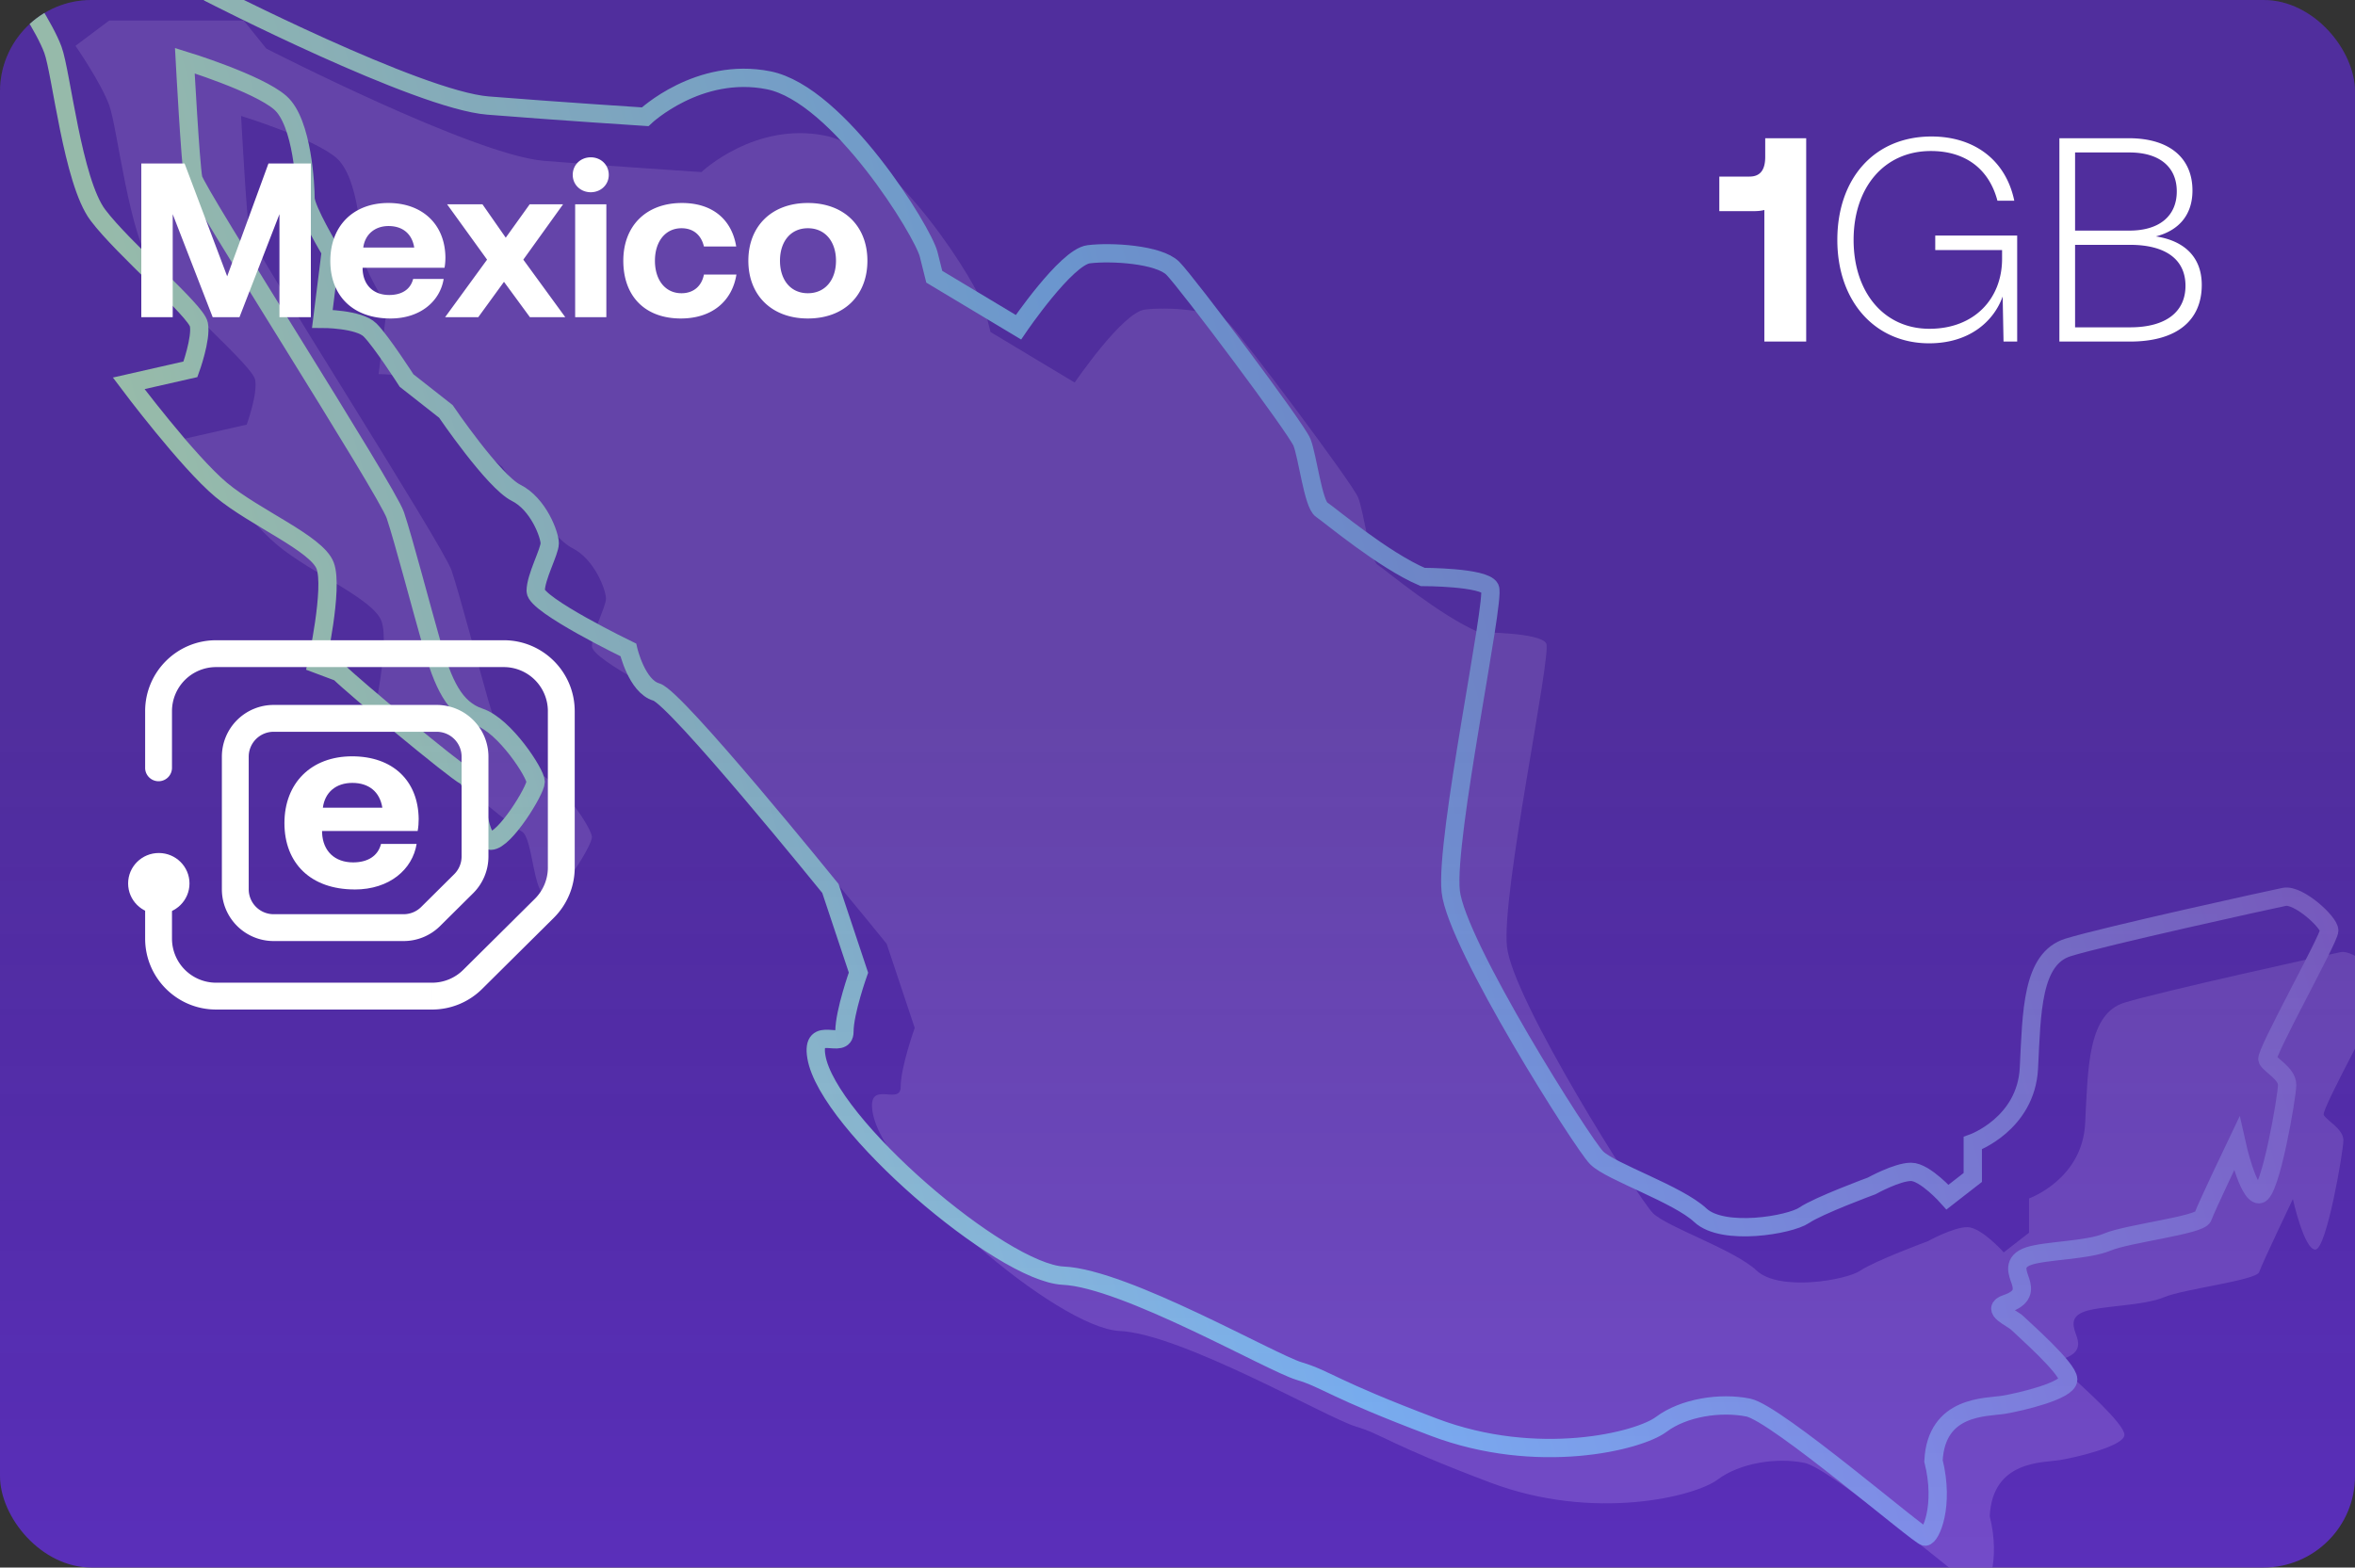
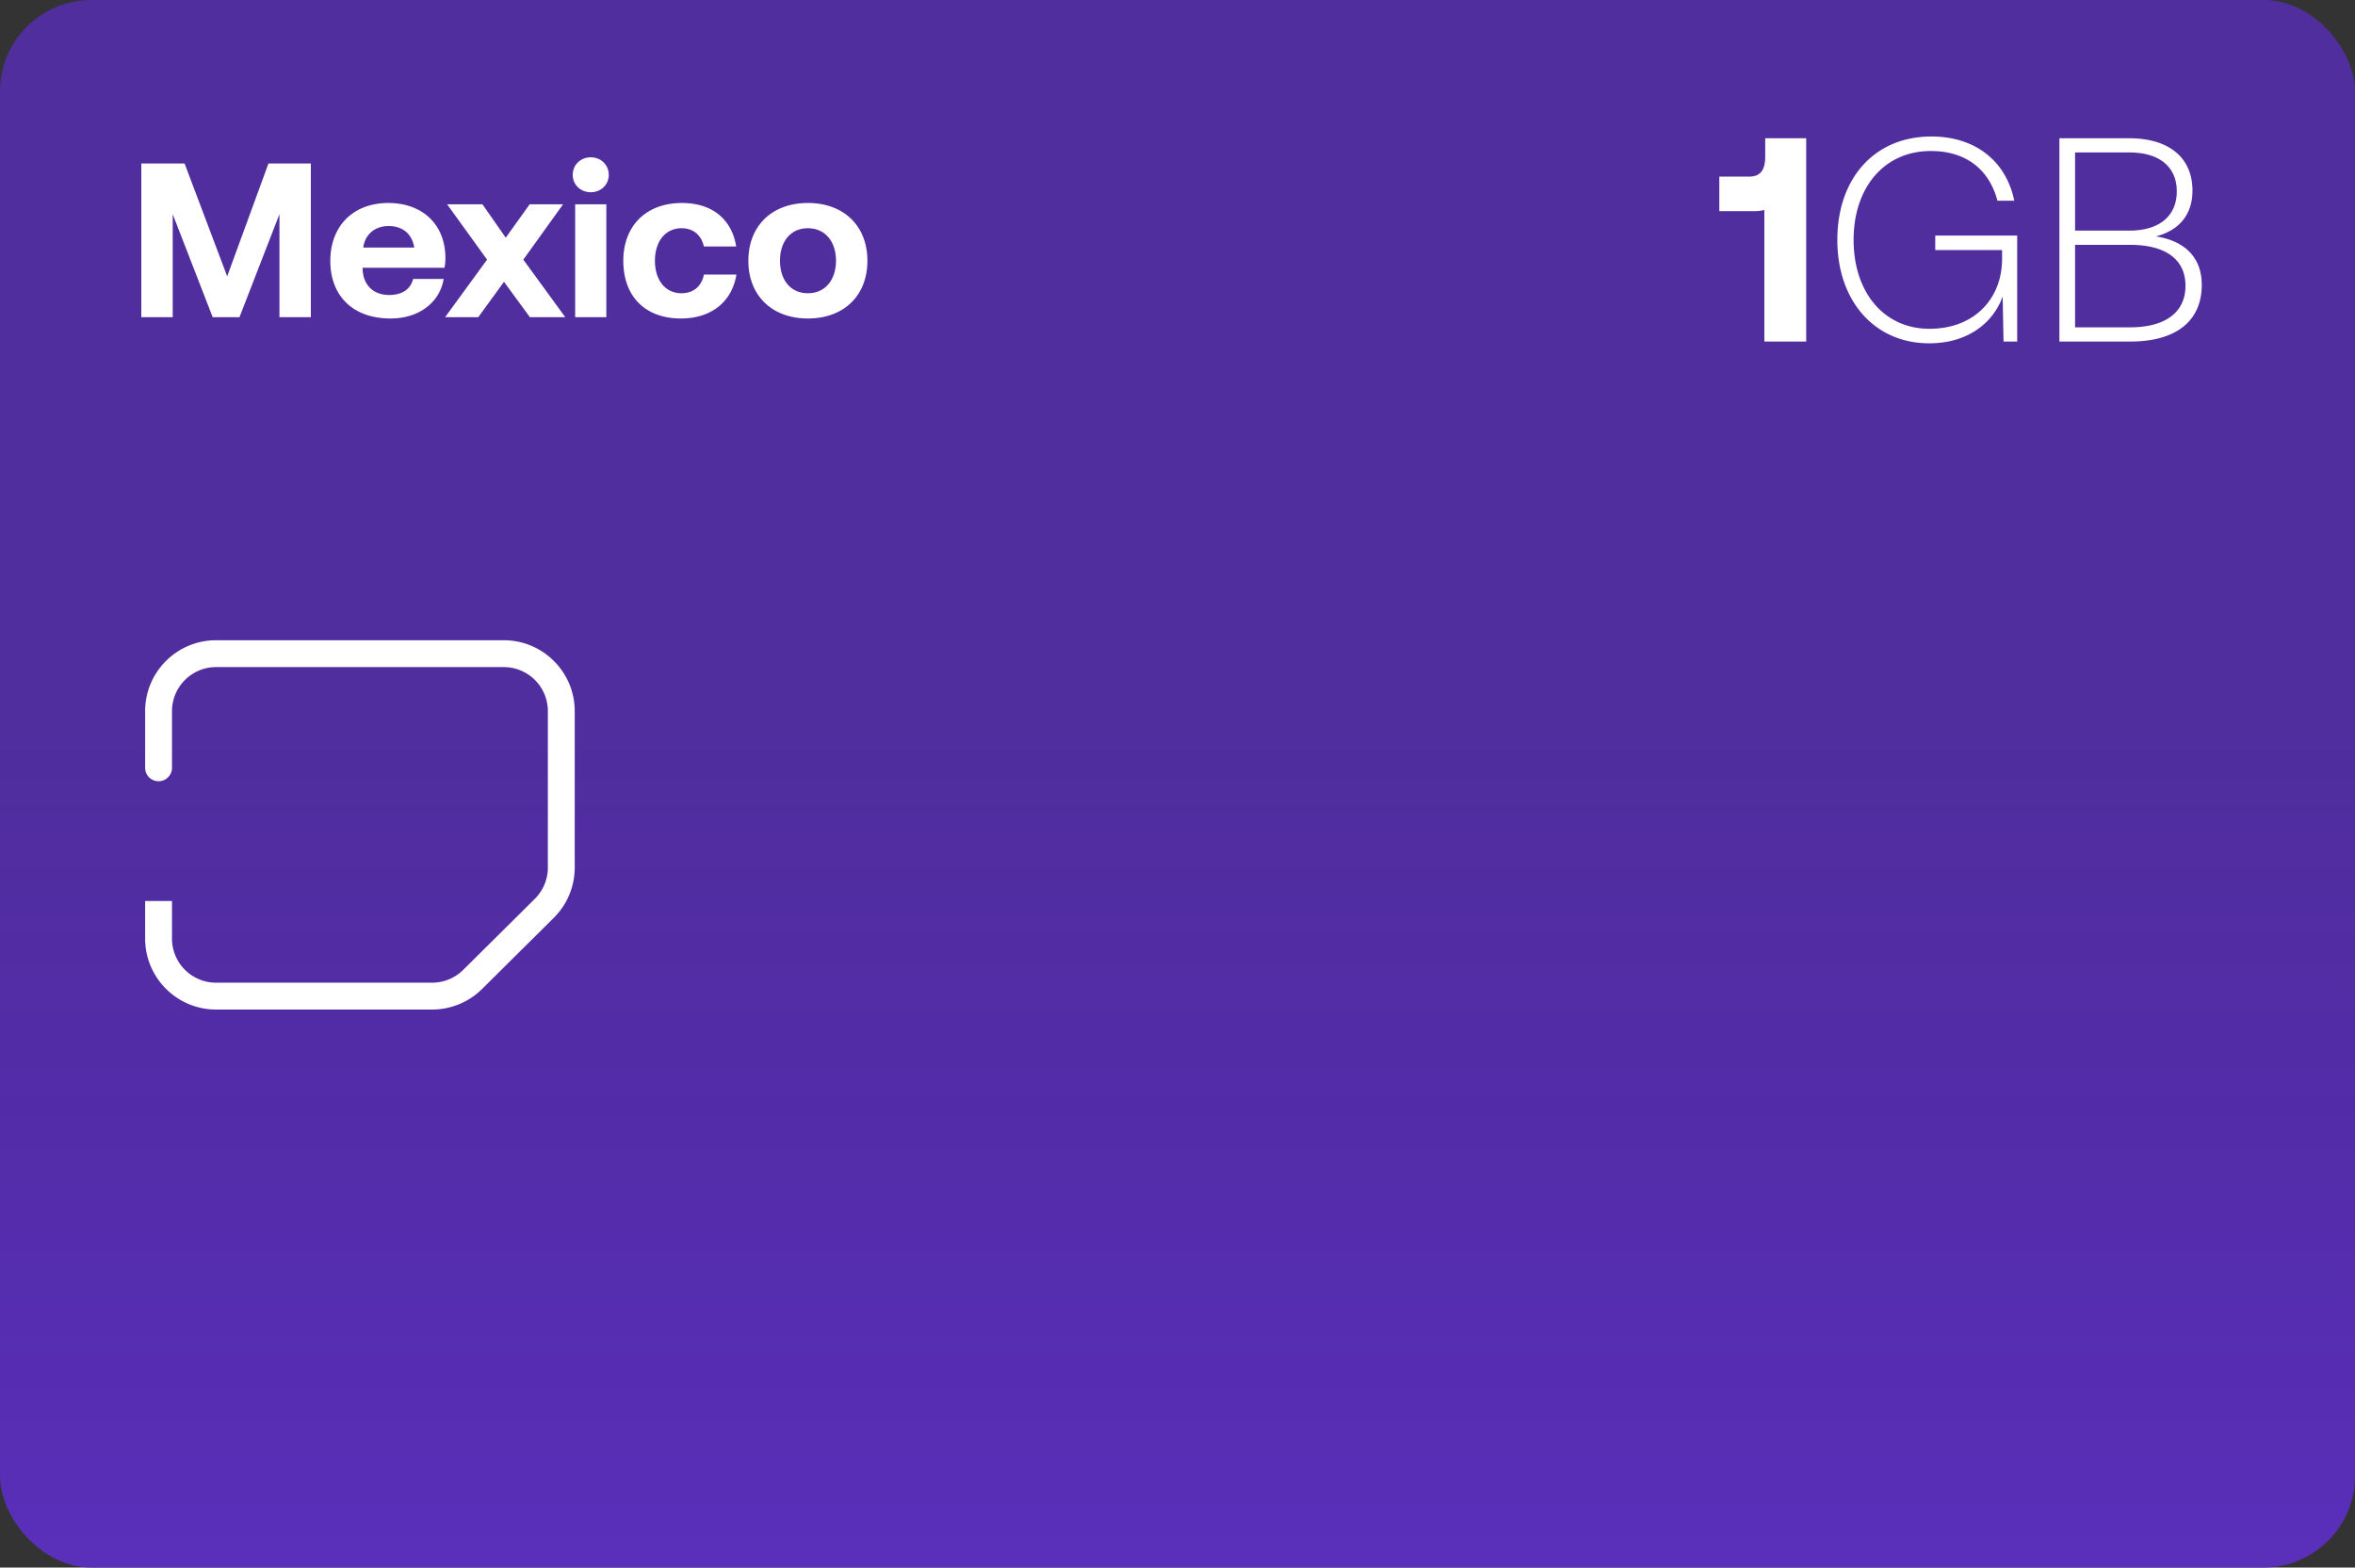
<svg xmlns="http://www.w3.org/2000/svg" width="386" height="257" fill="none">
  <rect width="100%" height="100%" fill="#333333" stroke="none" />
  <g clip-path="url(#a)">
    <rect width="386" height="257" fill="#5A2FBA" rx="15" />
    <g clip-path="url(#b)">
-       <path fill="#8C68D9" fill-opacity=".5" d="M17.892 3.368h22.055l3.708 4.6s34.044 17.483 45.546 18.403c11.501.92 25.763 1.84 25.763 1.84s8.741-8.28 20.242-5.98c11.502 2.3 25.303 24.843 26.224 28.523l.92 3.68 13.801 8.282s7.821-11.502 11.502-11.962c3.68-.46 11.501 0 13.802 2.3 2.3 2.3 20.242 26.224 21.162 28.524.92 2.3 1.84 10.121 3.221 11.041 1.38.92 10.121 8.281 16.562 11.042 0 0 10.121 0 11.041 1.84.92 1.84-7.361 40.945-6.441 49.686.92 8.741 21.623 41.405 23.923 43.705 2.3 2.301 13.296 5.949 16.999 9.418 3.704 3.469 14.685 1.596 17.018 0 2.332-1.597 11.069-4.817 11.069-4.817s4.14-2.3 6.441-2.3c2.3 0 5.98 4.14 5.98 4.14l4.141-3.22v-5.627s8.741-3.114 9.201-12.315c.46-9.202.46-17.943 6.441-19.783 5.981-1.84 33.124-7.821 35.424-8.281 2.3-.46 7.361 4.141 7.361 5.521s-10.581 20.242-10.121 21.162c.46.921 3.22 2.301 3.22 4.141 0 1.84-2.76 17.942-4.6 17.942-1.841 0-3.681-8.281-3.681-8.281s-5.06 10.581-5.52 11.962c-.461 1.38-12.422 2.76-15.642 4.14-3.221 1.38-10.122 1.38-12.882 2.3-2.76.921-1.84 2.761-1.38 4.141.46 1.38.46 2.76-2.301 3.68-2.76.921.921 2.301 1.841 3.221.92.92 8.281 7.361 8.281 9.201 0 1.84-7.821 3.68-10.582 4.14-2.76.461-11.041 0-11.501 9.202 1.84 7.361-.46 12.421-1.38 12.421-.92 0-24.383-20.242-28.984-21.162-4.6-.921-10.581 0-14.262 2.76-3.68 2.76-20.242 6.901-37.264.46-17.022-6.441-17.482-7.821-22.083-9.201-4.6-1.38-28.523-15.182-38.645-15.642-10.121-.46-38.644-24.843-40.485-35.885-.92-5.52 4.601-.92 4.601-4.14 0-3.221 2.3-9.661 2.3-9.661l-4.6-13.802s-25.304-31.284-28.524-32.204c-3.22-.92-4.601-6.901-4.601-6.901s-15.181-7.361-15.181-9.661 2.3-6.44 2.3-7.821c0-1.38-1.84-6.44-5.52-8.281C90.12 88.019 82.3 76.517 82.3 76.517l-6.441-5.06s-4.14-6.441-5.98-8.281c-1.841-1.84-7.822-1.84-7.822-1.84l1.38-11.042s-4.14-6.9-4.14-8.741c0-1.84-.46-12.422-4.14-15.642-3.681-3.22-15.642-6.9-15.642-6.9s.92 17.021 1.38 19.322c.46 2.3 31.744 51.066 33.124 55.206 1.38 4.14 4.14 14.722 5.98 21.163 1.84 6.441 3.68 10.581 7.822 11.961 4.14 1.381 9.2 9.202 9.2 10.582 0 1.38-5.06 9.661-7.36 9.661-2.3 0-2.3-9.661-4.14-10.581-1.841-.92-18.403-14.722-20.703-17.022l-3.68-1.381s2.76-12.421 1.38-16.102c-1.38-3.68-11.502-7.82-17.023-12.421-5.52-4.6-15.182-17.482-15.182-17.482l10.122-2.3s1.84-5.061 1.38-7.362c-.46-2.3-12.422-12.421-16.562-17.942-4.14-5.52-5.981-23.348-7.361-27.083-1.38-3.736-5.52-9.721-5.52-9.721l5.52-4.14Z" />
-       <path stroke="url(#c)" stroke-miterlimit="10" stroke-width="3" d="M8.672-5.7h22.055l3.708 4.6S68.48 16.384 79.981 17.304c11.501.92 25.763 1.84 25.763 1.84s8.741-8.28 20.243-5.98c11.501 2.3 25.303 24.843 26.223 28.523l.92 3.68 13.802 8.282s7.821-11.502 11.501-11.962c3.681-.46 11.502 0 13.802 2.3 2.3 2.3 20.242 26.224 21.162 28.524.921 2.3 1.841 10.121 3.221 11.041 1.38.92 10.121 8.281 16.562 11.042 0 0 10.121 0 11.041 1.84.92 1.84-7.361 40.945-6.441 49.686.921 8.741 21.623 41.405 23.923 43.706 2.301 2.3 13.296 5.948 17 9.417 3.703 3.469 14.685 1.596 17.017 0 2.333-1.596 11.069-4.817 11.069-4.817s4.141-2.3 6.441-2.3 5.981 4.14 5.981 4.14l4.14-3.22v-5.627s8.741-3.114 9.201-12.315c.46-9.201.46-17.942 6.441-19.783 5.981-1.84 33.124-7.821 35.424-8.281 2.301-.46 7.361 4.141 7.361 5.521s-10.581 20.242-10.121 21.163c.46.92 3.22 2.3 3.22 4.14 0 1.84-2.76 17.942-4.6 17.942-1.84 0-3.681-8.281-3.681-8.281s-5.06 10.582-5.52 11.962c-.46 1.38-12.422 2.76-15.642 4.14-3.221 1.38-10.121 1.38-12.882 2.301-2.76.92-1.84 2.76-1.38 4.14.46 1.38.46 2.76-2.3 3.681-2.761.92.92 2.3 1.84 3.22.92.92 8.281 7.361 8.281 9.201 0 1.84-7.821 3.681-10.581 4.141-2.761.46-11.042 0-11.502 9.201 1.841 7.361-.46 12.421-1.38 12.421-.92 0-24.383-20.242-28.983-21.162-4.601-.92-10.582 0-14.262 2.76-3.681 2.76-20.243 6.901-37.265.46-17.022-6.441-17.482-7.821-22.083-9.201-4.6-1.38-28.523-15.182-38.644-15.642-10.122-.46-38.645-24.843-40.485-35.884-.921-5.521 4.6-.921 4.6-4.141 0-3.22 2.3-9.661 2.3-9.661l-4.6-13.802s-25.303-31.284-28.524-32.204c-3.22-.92-4.6-6.901-4.6-6.901s-15.182-7.36-15.182-9.661c0-2.3 2.3-6.44 2.3-7.82 0-1.381-1.84-6.442-5.52-8.282C80.9 78.951 73.08 67.449 73.08 67.449l-6.44-5.06s-4.141-6.441-5.982-8.281c-1.84-1.84-7.82-1.84-7.82-1.84l1.38-11.042s-4.14-6.9-4.14-8.741c0-1.84-.46-12.421-4.141-15.642-3.68-3.22-15.642-6.9-15.642-6.9s.92 17.021 1.38 19.322c.46 2.3 31.744 51.066 33.124 55.207 1.38 4.14 4.14 14.721 5.98 21.162 1.841 6.441 3.681 10.581 7.822 11.962 4.14 1.38 9.2 9.201 9.2 10.581 0 1.38-5.06 9.661-7.36 9.661-2.3 0-2.3-9.661-4.14-10.581-1.84-.92-18.403-14.722-20.703-17.022l-3.68-1.38s2.76-12.422 1.38-16.103c-1.38-3.68-11.502-7.82-17.023-12.421-5.52-4.6-15.181-17.482-15.181-17.482l10.12-2.3s1.841-5.061 1.381-7.361c-.46-2.3-12.421-12.422-16.562-17.943-4.14-5.52-5.98-23.347-7.361-27.083-1.38-3.736-5.52-9.721-5.52-9.721l5.52-4.14Z" />
+       <path fill="#8C68D9" fill-opacity=".5" d="M17.892 3.368h22.055l3.708 4.6s34.044 17.483 45.546 18.403c11.501.92 25.763 1.84 25.763 1.84s8.741-8.28 20.242-5.98c11.502 2.3 25.303 24.843 26.224 28.523l.92 3.68 13.801 8.282s7.821-11.502 11.502-11.962s4.14-2.3 6.441-2.3c2.3 0 5.98 4.14 5.98 4.14l4.141-3.22v-5.627s8.741-3.114 9.201-12.315c.46-9.202.46-17.943 6.441-19.783 5.981-1.84 33.124-7.821 35.424-8.281 2.3-.46 7.361 4.141 7.361 5.521s-10.581 20.242-10.121 21.162c.46.921 3.22 2.301 3.22 4.141 0 1.84-2.76 17.942-4.6 17.942-1.841 0-3.681-8.281-3.681-8.281s-5.06 10.581-5.52 11.962c-.461 1.38-12.422 2.76-15.642 4.14-3.221 1.38-10.122 1.38-12.882 2.3-2.76.921-1.84 2.761-1.38 4.141.46 1.38.46 2.76-2.301 3.68-2.76.921.921 2.301 1.841 3.221.92.92 8.281 7.361 8.281 9.201 0 1.84-7.821 3.68-10.582 4.14-2.76.461-11.041 0-11.501 9.202 1.84 7.361-.46 12.421-1.38 12.421-.92 0-24.383-20.242-28.984-21.162-4.6-.921-10.581 0-14.262 2.76-3.68 2.76-20.242 6.901-37.264.46-17.022-6.441-17.482-7.821-22.083-9.201-4.6-1.38-28.523-15.182-38.645-15.642-10.121-.46-38.644-24.843-40.485-35.885-.92-5.52 4.601-.92 4.601-4.14 0-3.221 2.3-9.661 2.3-9.661l-4.6-13.802s-25.304-31.284-28.524-32.204c-3.22-.92-4.601-6.901-4.601-6.901s-15.181-7.361-15.181-9.661 2.3-6.44 2.3-7.821c0-1.38-1.84-6.44-5.52-8.281C90.12 88.019 82.3 76.517 82.3 76.517l-6.441-5.06s-4.14-6.441-5.98-8.281c-1.841-1.84-7.822-1.84-7.822-1.84l1.38-11.042s-4.14-6.9-4.14-8.741c0-1.84-.46-12.422-4.14-15.642-3.681-3.22-15.642-6.9-15.642-6.9s.92 17.021 1.38 19.322c.46 2.3 31.744 51.066 33.124 55.206 1.38 4.14 4.14 14.722 5.98 21.163 1.84 6.441 3.68 10.581 7.822 11.961 4.14 1.381 9.2 9.202 9.2 10.582 0 1.38-5.06 9.661-7.36 9.661-2.3 0-2.3-9.661-4.14-10.581-1.841-.92-18.403-14.722-20.703-17.022l-3.68-1.381s2.76-12.421 1.38-16.102c-1.38-3.68-11.502-7.82-17.023-12.421-5.52-4.6-15.182-17.482-15.182-17.482l10.122-2.3s1.84-5.061 1.38-7.362c-.46-2.3-12.422-12.421-16.562-17.942-4.14-5.52-5.981-23.348-7.361-27.083-1.38-3.736-5.52-9.721-5.52-9.721l5.52-4.14Z" />
    </g>
    <rect width="386" height="257" fill="url(#d)" fill-opacity=".2" rx="15" />
    <path fill="#fff" d="M23.16 52V26.8h7.092l6.984 18.504L44.004 26.8h6.948V52h-5.148V35.116L39.252 52H34.86l-6.552-16.884V52H23.16Zm40.846.216c-6.156 0-9.864-3.708-9.864-9.432 0-5.76 3.78-9.504 9.504-9.504 5.544 0 9.288 3.456 9.36 8.892 0 .54-.036 1.152-.144 1.728H59.434v.252c.108 2.628 1.8 4.212 4.356 4.212 2.052 0 3.492-.9 3.924-2.628h5.004c-.576 3.6-3.78 6.48-8.712 6.48Zm-4.464-11.628h8.352c-.36-2.268-1.908-3.528-4.212-3.528-2.196 0-3.852 1.332-4.14 3.528ZM72.958 52l6.876-9.432-6.552-9.072h5.796l3.816 5.472 3.924-5.472h5.472l-6.516 9.072L92.65 52h-5.796l-4.248-5.796L78.394 52h-5.436Zm23.87-20.484c-1.656 0-2.952-1.224-2.952-2.844 0-1.656 1.296-2.88 2.952-2.88s2.952 1.224 2.952 2.88c0 1.62-1.296 2.844-2.952 2.844ZM94.272 52V33.496h5.112V52h-5.112Zm17.325.216c-5.868 0-9.432-3.636-9.432-9.468 0-5.724 3.744-9.468 9.612-9.468 5.04 0 8.172 2.736 8.892 7.128h-5.292c-.432-1.836-1.692-2.988-3.672-2.988-2.664 0-4.356 2.196-4.356 5.328 0 3.168 1.692 5.328 4.356 5.328 1.98 0 3.312-1.188 3.672-3.06h5.328c-.72 4.428-4.068 7.2-9.108 7.2Zm20.82 0c-5.904 0-9.756-3.78-9.756-9.468 0-5.688 3.852-9.468 9.756-9.468s9.756 3.78 9.756 9.468c0 5.724-3.852 9.468-9.756 9.468Zm0-4.14c2.844 0 4.608-2.196 4.608-5.328s-1.764-5.328-4.608-5.328c-2.844 0-4.572 2.196-4.572 5.328s1.728 5.328 4.572 5.328ZM289.332 25.711v-3.047h6.715V56h-6.858V34.426c-.524.143-1.096.191-1.81.191h-5.572V28.95h4.953c1.905 0 2.572-1.286 2.572-3.239ZM316.2 56.286c-8.905 0-15.049-6.906-15.049-16.954 0-10.001 6.001-16.954 15.43-16.954 7.001 0 12.192 3.857 13.573 10.525h-2.762c-1.381-5.239-5.286-8.144-10.906-8.144-7.715 0-12.668 6.048-12.668 14.573 0 8.572 4.953 14.573 12.43 14.573 7.381 0 11.906-4.953 11.906-11.478V41H317.2v-2.382h13.43V56h-2.238l-.143-7.382c-1.429 4-5.381 7.668-12.049 7.668ZM337.548 56V22.663h11.382c6.715 0 10.429 3.287 10.429 8.573 0 4.048-2.286 6.572-6 7.524 4.429.667 7.524 3.191 7.524 7.953 0 5.763-4 9.287-11.763 9.287h-11.572Zm11.477-31.003h-8.906v12.81h8.906c4.953 0 7.763-2.428 7.763-6.428 0-3.953-2.762-6.382-7.763-6.382Zm.095 15.144h-9.001v13.525h9.001c6.001 0 9.096-2.619 9.096-6.81 0-4.381-3.333-6.715-9.096-6.715ZM23.788 125.885a2.2 2.2 0 1 0 4.401-.001l-4.4.001Zm65.423 23.042 1.55 1.562-1.55-1.562Zm-11.742 11.651-1.55-1.562 1.55 1.562ZM35.42 109.37h47.15v-4.401h-47.15v4.401Zm-7.23 44.514v-6.165h-4.4v6.165h4.4Zm0-28V116.6h-4.4v9.285l4.4-.001Zm42.638 35.23H35.419v4.401h35.408v-4.401ZM89.798 116.6v25.633H94.2V116.6h-4.4ZM79.02 162.14l11.742-11.651-3.1-3.124-11.742 11.651 3.1 3.124Zm-55.23-8.256c-.001 6.424 5.206 11.631 11.63 11.631v-4.401a7.23 7.23 0 0 1-7.23-7.23h-4.4Zm66.01-11.651a7.23 7.23 0 0 1-2.138 5.132l3.1 3.124a11.632 11.632 0 0 0 3.438-8.256h-4.4Zm-7.23-32.863a7.23 7.23 0 0 1 7.23 7.23h4.4c0-6.424-5.207-11.631-11.63-11.631v4.401Zm-11.742 56.145a11.63 11.63 0 0 0 8.192-3.375l-3.1-3.124a7.229 7.229 0 0 1-5.092 2.098v4.401Zm-35.408-60.546c-6.424 0-11.631 5.207-11.63 11.631h4.4a7.23 7.23 0 0 1 7.23-7.23v-4.401Z" />
-     <path fill="#fff" d="M31.059 144.842c0-2.756-2.252-4.99-5.03-4.99-2.777 0-5.029 2.234-5.029 4.99 0 2.757 2.252 4.991 5.03 4.991 2.777 0 5.029-2.234 5.029-4.991Z" />
-     <path stroke="#fff" stroke-width="4.401" d="M71.573 117.775h-26.72a6.287 6.287 0 0 0-6.287 6.287v21.737a6.287 6.287 0 0 0 6.287 6.287h21.301c1.66 0 3.251-.656 4.429-1.824L76 144.885a6.289 6.289 0 0 0 1.859-4.463v-16.36a6.287 6.287 0 0 0-6.287-6.287Z" />
-     <path fill="#fff" d="M58.131 145.826c-7.18 0-11.51-4.278-11.51-10.873 0-6.596 4.41-10.953 11.086-10.953 6.675 0 10.837 3.986 10.918 10.249 0 .625-.04 1.328-.168 1.993H52.792v.292c.128 3.029 2.097 4.856 5.083 4.856 2.393 0 4.074-1.036 4.578-3.029h5.835c-.672 4.152-4.41 7.473-10.165 7.473l.008-.008Zm-5.21-13.404h9.748c-.416-2.617-2.225-4.065-4.914-4.065-2.69 0-4.498 1.535-4.835 4.065Z" />
  </g>
  <defs>
    <linearGradient id="c" x1="382.165" x2="32.687" y1="123.116" y2="224.047" gradientUnits="userSpaceOnUse">
      <stop stop-color="#8660D7" />
      <stop offset=".5" stop-color="#7CB2F7" />
      <stop offset="1" stop-color="#BFEAC0" />
    </linearGradient>
    <linearGradient id="d" x1="166.617" x2="166.617" y1="256.195" y2="115.394" gradientUnits="userSpaceOnUse">
      <stop stop-opacity="0" />
      <stop offset="1" stop-color="#2A2A2A" />
    </linearGradient>
    <clipPath id="a">
      <rect width="386" height="257" fill="#fff" rx="15" />
    </clipPath>
    <clipPath id="b">
-       <path fill="#fff" d="M0-8h390.998v269H0z" />
-     </clipPath>
+       </clipPath>
  </defs>
</svg>